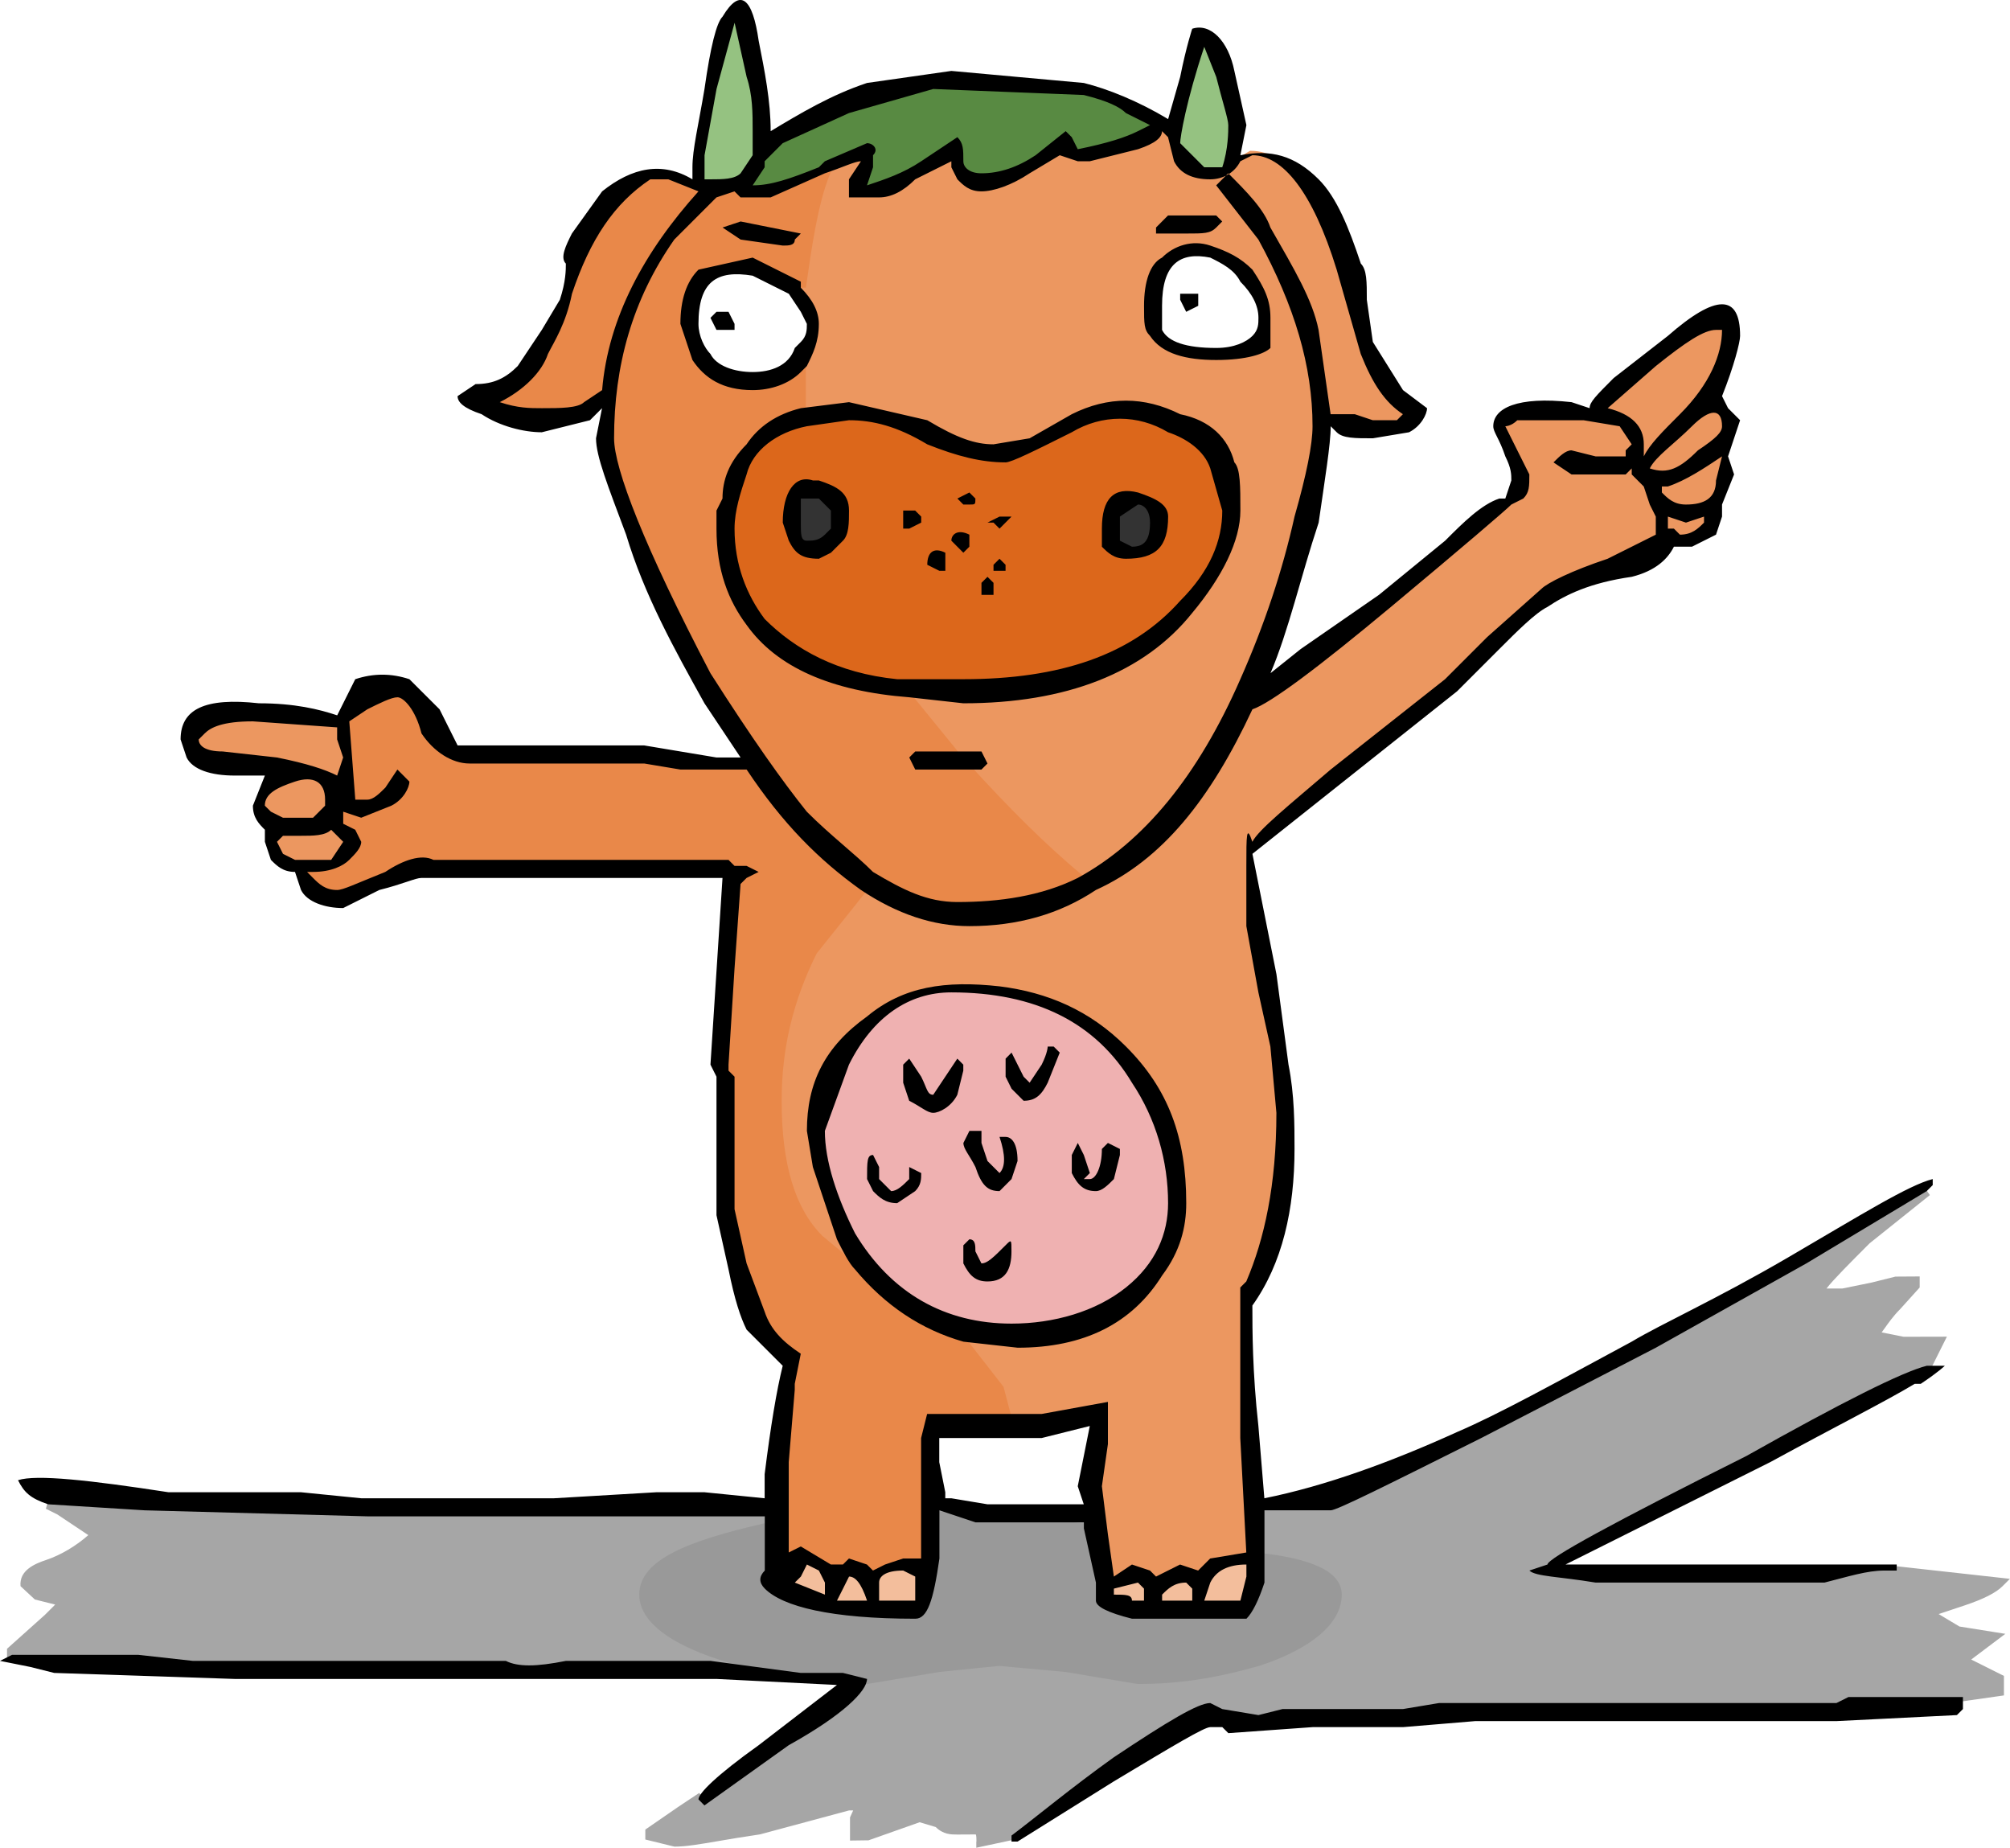
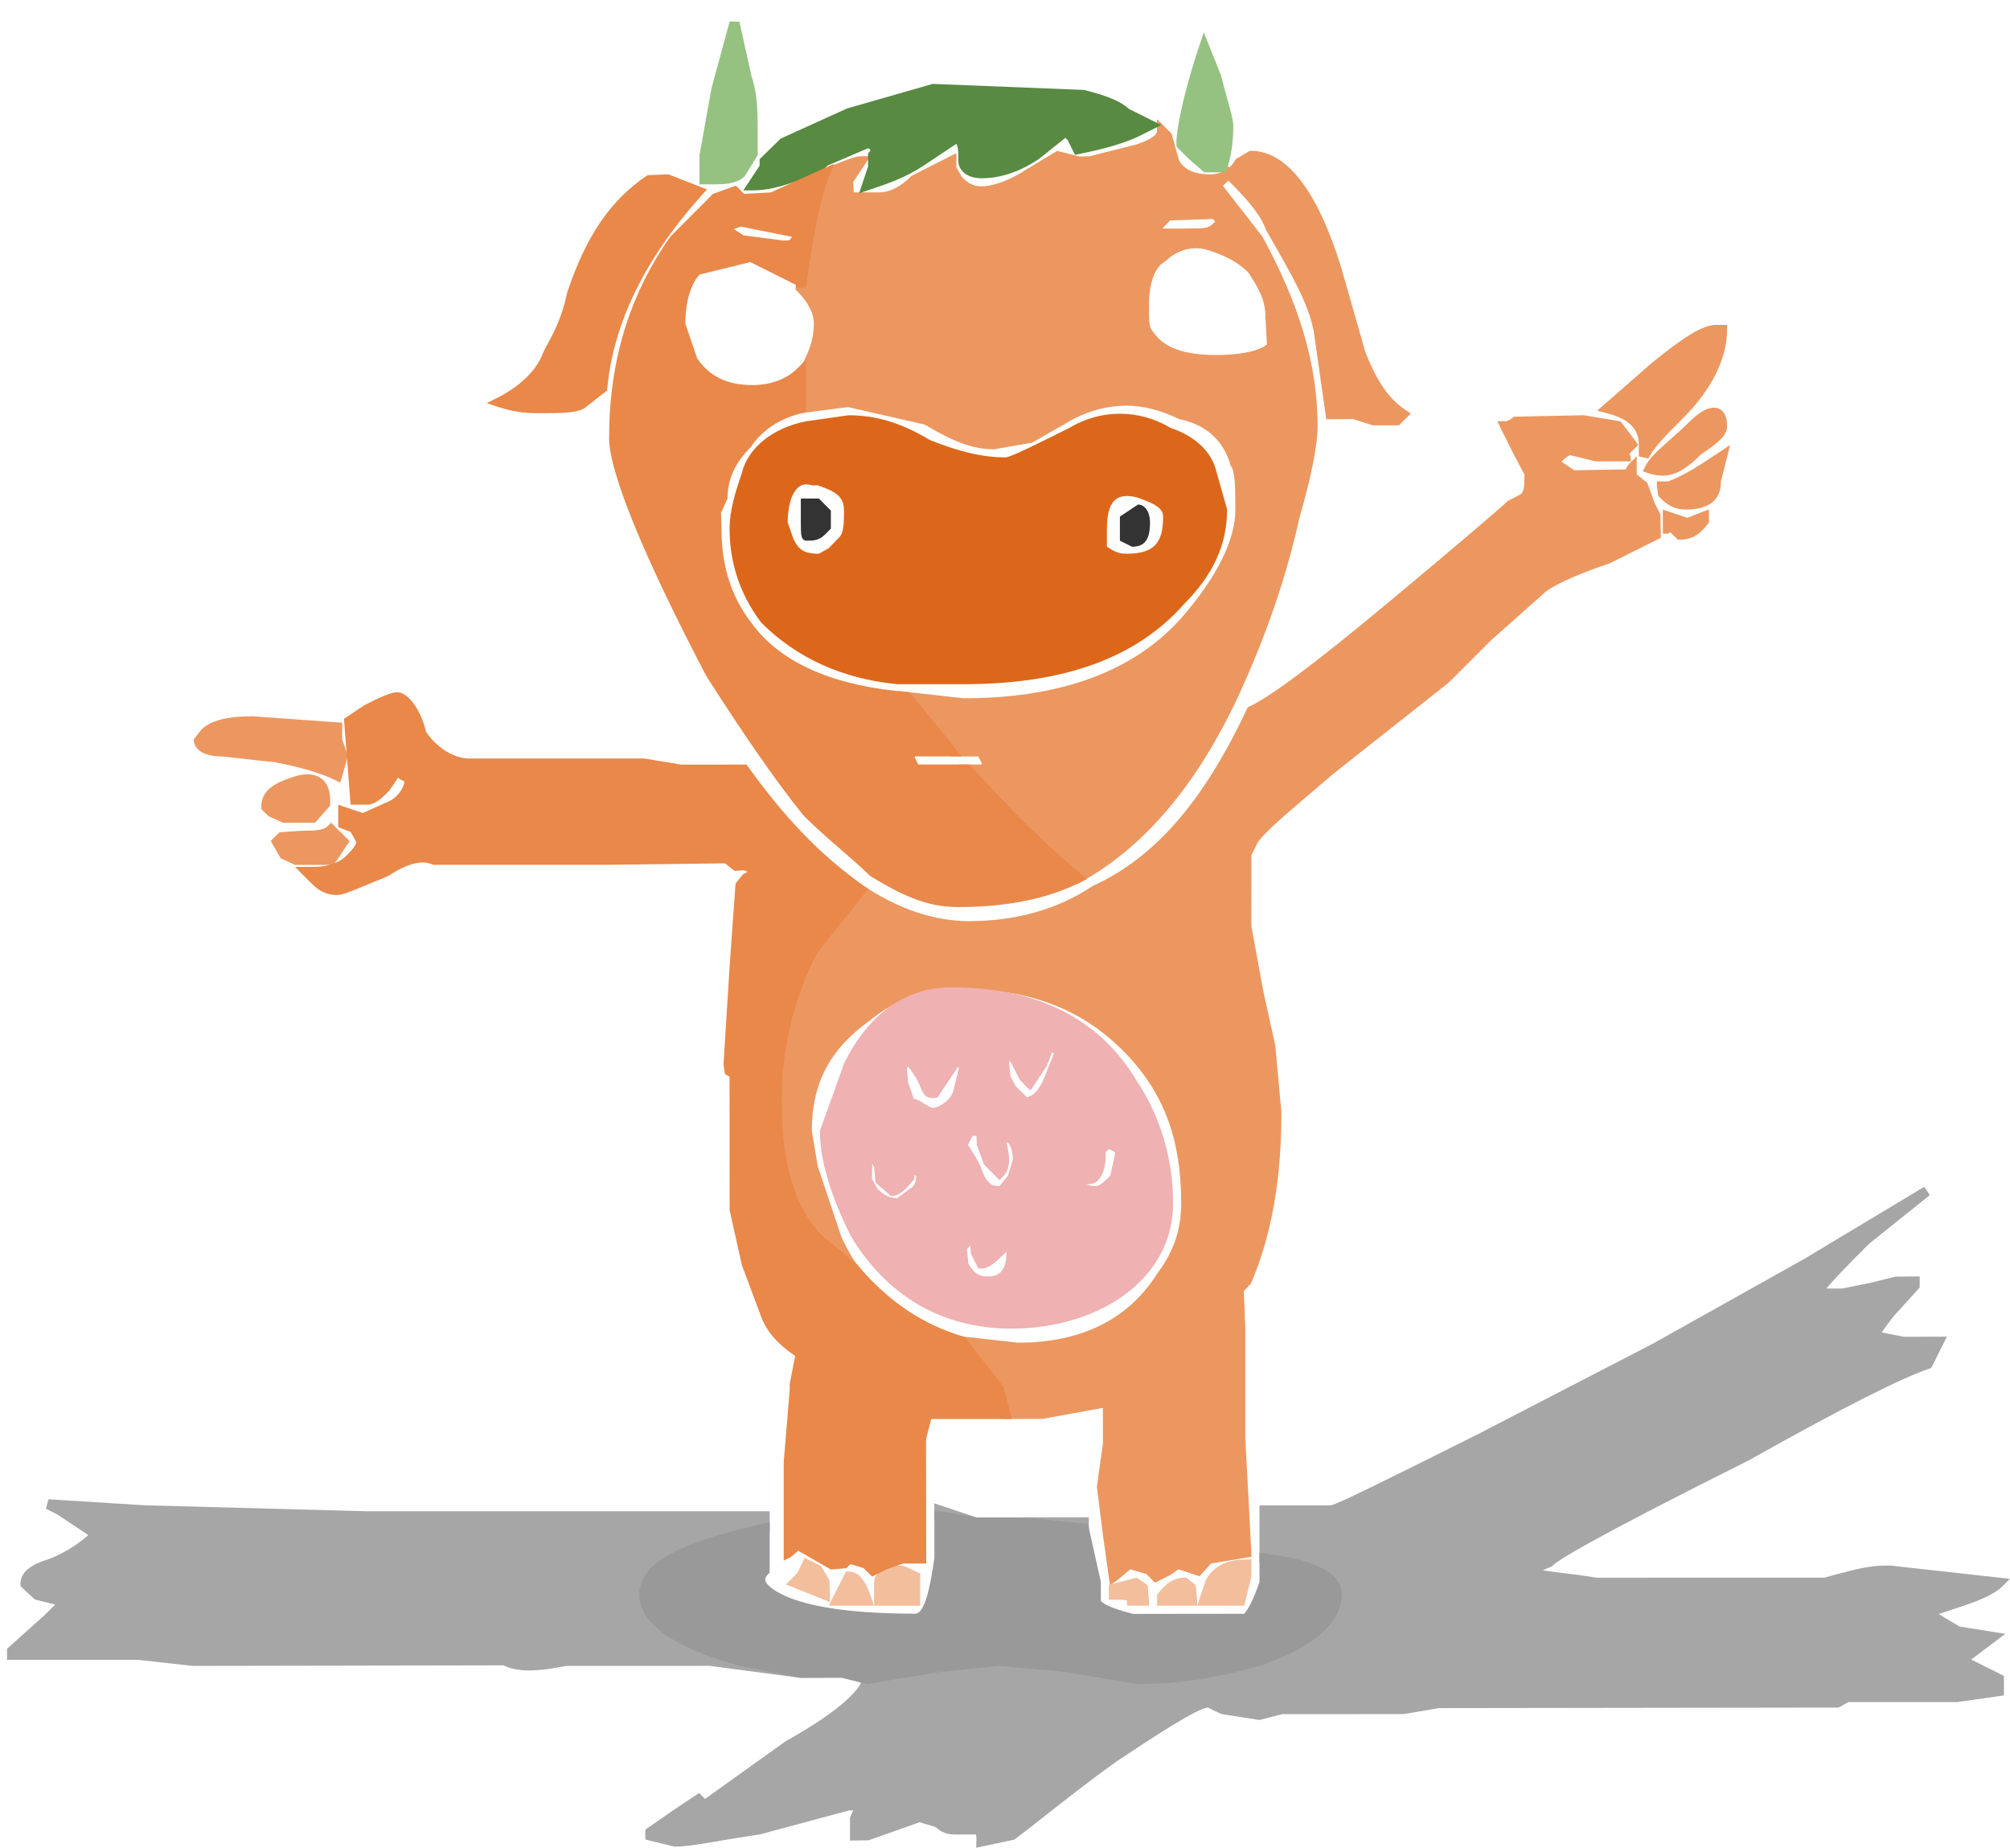
<svg xmlns="http://www.w3.org/2000/svg" version="1.1" id="All" x="0px" y="0px" width="40.058px" height="36.815px" viewBox="0 0 40.058 36.815" enable-background="new 0 0 40.058 36.815" xml:space="preserve">
  <g>
    <path fill-rule="evenodd" clip-rule="evenodd" fill="#EC9760" d="M21.981,30.587l-0.121-0.962l0.121-0.867l-0.001-0.706   l-1.203,0.219l-0.815,0.002l-0.139-0.556l-0.843-1.11l1.31,0.146c1.267,0,2.207-0.469,2.784-1.394   c0.319-0.425,0.466-0.864,0.466-1.387c0-1.299-0.361-2.239-1.171-3.049c-0.665-0.665-1.47-1.048-2.462-1.171   c-0.237-0.026-0.464-0.041-0.681-0.041c-0.778,0-1.376,0.196-1.884,0.618c-0.806,0.577-1.163,1.255-1.163,2.204l0.118,0.704   l0.477,1.425c0.11,0.218,0.229,0.453,0.336,0.561l-0.134,0.147l-0.721-0.6c-0.592-0.591-0.876-1.517-0.876-2.837   c0-1.08,0.231-2.047,0.729-3.045l1.029-1.289l0.076,0.051c0.7,0.466,1.409,0.703,2.104,0.703c0.936,0,1.766-0.236,2.465-0.703   c1.238-0.564,2.215-1.693,3.085-3.559c0.392-0.164,1.309-0.844,2.786-2.074c1.487-1.24,2.284-1.924,2.395-2.034l0.265-0.139   C30.376,9.775,30.38,9.7,30.38,9.453l-0.23-0.435l-0.311-0.625H30c0.002,0,0.083-0.004,0.168-0.09l1.392-0.03l0.736,0.122   l0.307,0.403l0.046,0.068L32.47,9.044l0.029,0.049v0.1H31.8L31.295,9.07c-0.038,0.002-0.106,0.06-0.178,0.128l0.258,0.172   l1.024-0.017l0.05-0.091l0.17-0.17v0.361l0.211,0.169l0.145,0.399l0.115,0.227l0.01,0.467l-1.015,0.507   c-0.783,0.262-1.208,0.495-1.295,0.581l-1.084,0.964l-0.836,0.836l-2.289,1.808l-0.42,0.358c-0.571,0.486-1.022,0.869-1.111,1.048   l-0.108,0.215L24.94,17.03c-0.001,0.07-0.001,1.423-0.001,1.423l0.239,1.302l0.238,1.077l0.122,1.333   c0,1.341-0.198,2.453-0.607,3.409l-0.142,0.151l0.025,0.649h0.004v2.28l0.125,2.364l-0.808,0.135l-0.229,0.255l-0.419-0.139   l-0.164,0.114l-0.304,0.152l-0.171-0.171l-0.321-0.096l-0.273,0.229l-0.133,0.088L21.981,30.587z M21.415,17.57   c-0.72-0.601-1.451-1.332-2.172-2.172l-0.142-0.165h0.458l0.01-0.018l-0.071-0.142H18.96l-0.919-1.119l-0.146-0.187l1.314,0.146   c2.028,0,3.536-0.593,4.472-1.763c0.605-0.727,0.938-1.428,0.938-1.977c0-0.411,0-0.799-0.091-0.89   C24.386,8.771,24.03,8.457,23.5,8.351c-0.369-0.181-0.718-0.268-1.061-0.268c-0.342,0-0.69,0.087-1.035,0.259L20.569,8.82   c0,0-0.757,0.132-0.759,0.132c-0.408,0-0.792-0.139-1.383-0.493l-1.53-0.348L15.86,8.247V7.413l0.149-0.191   c0.1-0.212,0.21-0.434,0.21-0.769c0-0.211-0.111-0.43-0.331-0.649l-0.035-0.036l0.01-0.065c0.118-0.826,0.24-1.68,0.483-2.287   c0.197-0.104,0.316-0.149,0.419-0.188c0.182-0.07,0.302-0.116,0.394-0.116h0.187l-0.343,0.516l0.012,0.205h0.505   c0.212,0,0.43-0.111,0.649-0.331l0.891-0.451v0.282l0.11,0.195c0.093,0.087,0.189,0.185,0.39,0.185c0.188,0,0.525-0.09,0.904-0.343   l0.604-0.363l0.442,0.111l0.209-0.005l0.936-0.237c0.254-0.085,0.404-0.181,0.404-0.263V2.373l0.29,0.29l0.146,0.526   c0.096,0.185,0.302,0.285,0.624,0.285c0.088,0,0.176-0.019,0.253-0.055l0.106-0.106l0.022,0.023   c0.053-0.046,0.096-0.102,0.128-0.167l0.285-0.164c0.005,0,0.01,0,0.015,0c0.726,0,1.335,0.812,1.806,2.34l0.48,1.682   c0.236,0.589,0.469,0.923,0.8,1.144l0.102,0.068l-0.236,0.236h-0.521l-0.391-0.125l-0.536,0.005l-0.252-1.766   c-0.108-0.54-0.423-1.088-0.857-1.846l-0.091-0.158c-0.114-0.336-0.445-0.68-0.753-0.988l-0.107,0.107l0.787,1.01   c0.753,1.379,1.1,2.577,1.1,3.782c0,0.37-0.122,0.985-0.363,1.827c-0.238,1.074-0.604,2.171-1.084,3.253   c-0.845,1.931-1.95,3.279-3.284,4.007l-0.06,0.032L21.415,17.57z M23.833,4.946c-0.22,0-0.439,0.094-0.604,0.258   c-0.219,0.115-0.33,0.433-0.33,0.889c0,0.362,0.004,0.441,0.091,0.529c0.208,0.309,0.612,0.451,1.249,0.451   c0.63,0,0.931-0.132,1.01-0.211L25.22,6.333c0-0.331-0.111-0.555-0.343-0.905c-0.225-0.221-0.461-0.331-0.788-0.44   C24.005,4.96,23.919,4.946,23.833,4.946z M23.64,4.553c0.362,0,0.441-0.003,0.528-0.09l0.05-0.05l-0.049-0.049l-0.847,0.028   l-0.161,0.162H23.64z M5.88,17.233l-0.285-0.131L5.43,16.818l-0.032-0.065l0.172-0.17L6,16.553c0.216,0,0.438,0,0.529-0.091   l0.07-0.071l0.369,0.369l-0.315,0.473H5.88z M5.64,16.393l-0.285-0.13l-0.146-0.139c-0.029-0.396,0.301-0.533,0.64-0.646   c0.1-0.033,0.192-0.05,0.276-0.05c0.285,0,0.454,0.189,0.454,0.505v0.12l-0.299,0.34H5.64z M6.675,15.542   c-0.262-0.131-0.646-0.246-1.175-0.351l-1.073-0.119c-0.525,0-0.566-0.26-0.566-0.34l0.149-0.19c0.182-0.184,0.51-0.27,1.03-0.27   L6.819,14.4v0.333l0.115,0.329l-0.12,0.423l-0.036,0.109L6.675,15.542z M33.438,10.753l-0.149-0.149l-0.05,0.029h-0.1v-0.479   l0.491,0.164l0.298-0.12l0.131-0.044v0.259c-0.155,0.197-0.299,0.34-0.58,0.34H33.438z M33.6,10.153   c-0.283,0-0.425-0.144-0.551-0.27l-0.028-0.19v-0.1h0.219c0.316-0.111,0.677-0.351,1.024-0.583l0.216-0.144l-0.184,0.731   C34.299,9.958,34.063,10.153,33.6,10.153z M33.131,9.478c-0.089,0-0.182-0.017-0.282-0.05l-0.109-0.037l0.051-0.103   c0.086-0.17,0.271-0.333,0.484-0.521c0.117-0.104,0.246-0.216,0.375-0.345c0.198-0.198,0.368-0.299,0.505-0.299   c0.08,0,0.265,0.036,0.265,0.37c0,0.181-0.169,0.326-0.523,0.563C33.649,9.305,33.417,9.478,33.131,9.478z M32.66,9.093v-0.24   c0-0.311-0.211-0.515-0.645-0.623L31.83,8.184l1.104-0.966c0.59-0.473,0.984-0.745,1.265-0.745h0.22v0.1   c0,0.569-0.309,1.191-0.869,1.75c-0.358,0.36-0.589,0.591-0.7,0.814L32.66,9.093z" />
    <path fill-rule="evenodd" clip-rule="evenodd" fill="#EC9760" d="M5.52,16.773l0.12,0.24l0.24,0.12H6.6l0.24-0.36l-0.12-0.12   l-0.12-0.12c-0.12,0.12-0.36,0.12-0.6,0.12H5.64L5.52,16.773 M5.399,16.173l0.24,0.12h0.6l0.24-0.24v-0.12   c0-0.36-0.24-0.48-0.6-0.36c-0.36,0.12-0.601,0.24-0.601,0.48L5.399,16.173z M4.08,14.613l-0.12,0.12c0,0.12,0.12,0.24,0.479,0.24   l1.08,0.12c0.601,0.12,0.96,0.24,1.2,0.36l0.12-0.36l-0.12-0.36v-0.24l-1.68-0.12C4.439,14.373,4.199,14.493,4.08,14.613z    M20.04,28.173h0.72l1.32-0.24v0.84l-0.12,0.84l0.12,0.96l0.119,0.84l0.36-0.24l0.36,0.12l0.12,0.12l0.239-0.12l0.24-0.12   l0.36,0.12l0.24-0.24l0.72-0.12l-0.12-2.28v-2.28v0.12v-0.84l0.12-0.12c0.359-0.84,0.6-1.92,0.6-3.36l-0.12-1.32l-0.239-1.08   l-0.24-1.32v-1.2c0-0.6,0-0.84,0.12-0.48c0.12-0.24,0.72-0.72,1.56-1.44l2.28-1.8l0.84-0.84l1.08-0.96c0.12-0.12,0.6-0.36,1.32-0.6   l0.96-0.48v-0.36l-0.12-0.24l-0.12-0.36l-0.24-0.24v-0.12l-0.12,0.12h-1.08l-0.359-0.24c0.12-0.12,0.239-0.24,0.359-0.24l0.48,0.12   h0.6v-0.12l0.12-0.12l-0.24-0.36l-0.72-0.12h-1.32C30.12,8.493,30,8.493,30,8.493l0.239,0.48l0.24,0.48c0,0.24,0,0.36-0.12,0.48   l-0.239,0.12c-0.12,0.12-0.961,0.84-2.4,2.04c-1.44,1.2-2.4,1.92-2.76,2.04c-0.84,1.8-1.801,3-3.12,3.6   c-0.72,0.48-1.561,0.72-2.521,0.72c-0.72,0-1.439-0.24-2.16-0.72l-0.96,1.2c-0.479,0.96-0.72,1.92-0.72,3   c0,1.2,0.24,2.16,0.84,2.76l0.721,0.6c-0.12-0.12-0.24-0.36-0.36-0.6l-0.48-1.44l-0.119-0.72c0-0.96,0.359-1.68,1.199-2.28   c0.721-0.6,1.561-0.72,2.641-0.6c0.96,0.12,1.8,0.48,2.52,1.2c0.84,0.84,1.2,1.8,1.2,3.12c0,0.48-0.12,0.96-0.48,1.44   c-0.6,0.96-1.56,1.44-2.88,1.44l-1.08-0.12l0.721,0.96L20.04,28.173z M24.239,4.533c-0.119,0.12-0.239,0.12-0.6,0.12h-0.6v-0.12   l0.239-0.24h0.96l0.12,0.12L24.239,4.533z M21.479,17.493c1.32-0.72,2.4-2.04,3.24-3.96c0.479-1.08,0.84-2.16,1.08-3.24   c0.24-0.84,0.359-1.44,0.359-1.8c0-1.2-0.359-2.4-1.079-3.72l-0.841-1.08l0.24-0.24c0.36,0.36,0.72,0.72,0.84,1.08   c0.48,0.84,0.84,1.44,0.96,2.04l0.24,1.68H27l0.359,0.12h0.48l0.12-0.12c-0.36-0.24-0.601-0.6-0.84-1.2l-0.48-1.68   c-0.48-1.56-1.08-2.28-1.68-2.28l-0.24,0.12c-0.12,0.24-0.36,0.36-0.6,0.36c-0.36,0-0.601-0.12-0.721-0.36l-0.12-0.48l-0.12-0.12   c0,0.12-0.119,0.24-0.479,0.36l-0.96,0.24h-0.24l-0.359-0.12l-0.601,0.36c-0.36,0.24-0.72,0.36-0.96,0.36s-0.36-0.12-0.479-0.24   l-0.12-0.24v-0.12l-0.721,0.36c-0.239,0.24-0.479,0.36-0.72,0.36h-0.6v-0.36l0.239-0.36c-0.119,0-0.359,0.12-0.72,0.24   c-0.24,0.6-0.359,1.44-0.479,2.28c0.239,0.24,0.359,0.48,0.359,0.72c0,0.36-0.12,0.6-0.239,0.84l-0.12,0.12v0.72l0.96-0.12   l1.56,0.36c0.601,0.36,0.96,0.48,1.32,0.48l0.72-0.12l0.84-0.48c0.721-0.36,1.44-0.36,2.16,0c0.601,0.12,0.96,0.48,1.08,0.96   c0.12,0.12,0.12,0.48,0.12,0.96c0,0.6-0.36,1.32-0.96,2.04c-0.96,1.2-2.521,1.8-4.561,1.8l-1.079-0.12l0.84,1.08h0.6l0.12,0.24   l-0.12,0.12h-0.24C20.04,16.173,20.76,16.893,21.479,17.493z M25.319,6.333c0,0.36,0,0.48,0,0.6c-0.12,0.12-0.479,0.24-1.08,0.24   c-0.6,0-1.08-0.12-1.319-0.48c-0.12-0.12-0.12-0.24-0.12-0.6c0-0.48,0.12-0.84,0.359-0.96c0.24-0.24,0.601-0.36,0.961-0.24   c0.359,0.12,0.6,0.24,0.84,0.48C25.199,5.733,25.319,5.973,25.319,6.333z M34.199,9.573l0.12-0.48c-0.359,0.24-0.72,0.48-1.08,0.6   H33.12v0.12c0.119,0.12,0.239,0.24,0.479,0.24C33.96,10.053,34.199,9.933,34.199,9.573z M33.6,10.413l-0.36-0.12v0.24h0.12   l0.12,0.12c0.24,0,0.36-0.12,0.48-0.24v-0.12L33.6,10.413z M34.319,8.493c0-0.36-0.239-0.36-0.6,0s-0.72,0.6-0.84,0.84   c0.359,0.12,0.6,0,0.96-0.36C34.199,8.733,34.319,8.613,34.319,8.493z M34.319,6.573h-0.12c-0.239,0-0.6,0.24-1.199,0.72   l-0.96,0.84c0.479,0.12,0.72,0.36,0.72,0.72v0.24c0.12-0.24,0.36-0.48,0.72-0.84C34.08,7.653,34.319,7.053,34.319,6.573z" />
    <path fill-rule="evenodd" clip-rule="evenodd" fill="#EFB1B1" d="M20.159,26.473c-1.371,0-2.479-0.639-3.205-1.849   c-0.409-0.817-0.614-1.519-0.614-2.091l0.486-1.354c0.493-0.989,1.229-1.506,2.134-1.506c1.71,0,2.949,0.622,3.686,1.849   c0.479,0.718,0.733,1.566,0.733,2.451c0,0.691-0.303,1.299-0.877,1.758C21.913,26.203,21.06,26.473,20.159,26.473z M19.27,24.884   l0.029,0.29c0.105,0.186,0.2,0.26,0.381,0.26c0.188,0,0.378-0.059,0.38-0.496c-0.241,0.237-0.358,0.336-0.5,0.336h-0.062   l-0.148-0.295c-0.007-0.064-0.01-0.124-0.015-0.159L19.27,24.884z M17.379,23.493l0.11,0.195c0.094,0.087,0.191,0.185,0.391,0.185   l0.304-0.223c0.062-0.063,0.073-0.13,0.075-0.215l-0.039-0.02v0.078c-0.161,0.203-0.298,0.34-0.46,0.34l-0.311-0.269l-0.029-0.311   l-0.037-0.065C17.379,23.26,17.379,23.375,17.379,23.493z M21.654,23.593c0.052,0.027,0.111,0.04,0.186,0.04   c0.08,0,0.195-0.116,0.288-0.21l0.095-0.434l-0.001-0.033L22.1,22.895l-0.069,0.069c0.029,0.335-0.113,0.629-0.311,0.629H21.654z    M19.289,22.818c0.01,0.001,0.052,0.068,0.104,0.154c0.041,0.065,0.088,0.142,0.136,0.236c0.122,0.365,0.219,0.425,0.391,0.425   l0.169-0.21l0.096-0.321c-0.005-0.213-0.065-0.33-0.129-0.346c0.09,0.329,0.068,0.555-0.065,0.688l-0.07,0.07l-0.311-0.31   l-0.145-0.399l-0.003-0.171h-0.081L19.289,22.818z M18.229,21.9c0.045,0,0.113,0.042,0.172,0.079   c0.086,0.053,0.153,0.095,0.199,0.095c0.086,0,0.289-0.102,0.391-0.305l0.112-0.459l-0.002-0.066l-0.418,0.625   c-0.034,0.006-0.065,0.009-0.093,0.009c-0.156,0-0.198-0.101-0.242-0.207c-0.02-0.048-0.044-0.106-0.078-0.173l-0.165-0.248   l-0.034,0.034l0.029,0.29l0.115,0.328C18.219,21.9,18.224,21.9,18.229,21.9z M20.111,21.164l0.028,0.29l0.109,0.196l0.221,0.213   c0.11-0.029,0.205-0.103,0.32-0.334l0.213-0.531l-0.039-0.039c-0.017,0.068-0.049,0.167-0.114,0.299l-0.314,0.472l-0.206-0.206   l-0.197-0.381L20.111,21.164z" />
    <path fill-rule="evenodd" clip-rule="evenodd" fill="#EFB1B1" d="M22.319,23.013l-0.12,0.48c-0.119,0.12-0.239,0.24-0.359,0.24   c-0.24,0-0.36-0.12-0.48-0.36v-0.36l0.12-0.24l0.12,0.24l0.12,0.36l-0.12,0.12h0.12c0.12,0,0.24-0.24,0.24-0.6l0.12-0.12   l0.239,0.12V23.013 M19.319,24.693c0.12,0,0.12,0.12,0.12,0.24l0.12,0.24c0.12,0,0.24-0.12,0.48-0.36   c0.119-0.12,0.119-0.12,0.119,0.12c0,0.36-0.119,0.6-0.479,0.6c-0.24,0-0.36-0.12-0.48-0.36v-0.36L19.319,24.693z M18.359,23.373   c0,0.12,0,0.24-0.12,0.36l-0.359,0.24c-0.24,0-0.36-0.12-0.48-0.24l-0.12-0.24c0-0.36,0-0.48,0.12-0.48l0.12,0.24v0.24l0.24,0.24   c0.12,0,0.24-0.12,0.36-0.24v-0.24L18.359,23.373z M19.56,22.533v0.24l0.12,0.36l0.24,0.24c0.12-0.12,0.12-0.36,0-0.72h0.12   c0.119,0,0.239,0.12,0.239,0.48l-0.12,0.36l-0.239,0.24c-0.24,0-0.36-0.12-0.48-0.48c-0.12-0.24-0.24-0.36-0.24-0.48l0.12-0.24   H19.56z M16.439,22.533c0,0.6,0.24,1.32,0.601,2.04c0.72,1.2,1.8,1.8,3.119,1.8c0.841,0,1.681-0.24,2.28-0.72   c0.601-0.48,0.84-1.08,0.84-1.68c0-0.84-0.239-1.68-0.72-2.4c-0.72-1.2-1.92-1.8-3.6-1.8c-0.84,0-1.561,0.48-2.04,1.44   L16.439,22.533z M18,21.213l0.12-0.12l0.239,0.36c0.12,0.24,0.12,0.36,0.24,0.36l0.24-0.36l0.24-0.36l0.119,0.12v0.12l-0.119,0.48   c-0.12,0.24-0.36,0.36-0.48,0.36s-0.24-0.12-0.479-0.24L18,21.573V21.213z M21,20.853l0.12,0.12l-0.24,0.6   c-0.12,0.24-0.24,0.36-0.48,0.36l-0.24-0.24l-0.119-0.24v-0.36l0.119-0.12l0.12,0.24l0.12,0.24l0.12,0.12l0.24-0.36   c0.12-0.24,0.12-0.36,0.12-0.36H21z" />
-     <path fill-rule="evenodd" clip-rule="evenodd" fill="#333333" d="M22.536,10.993l-0.316-0.158v-0.542l0.404-0.323   c0.011,0,0.021-0.001,0.032-0.001c0.209,0,0.363,0.157,0.363,0.444c0,0.249-0.047,0.58-0.46,0.58H22.536z M16.08,10.873   c-0.22,0-0.22-0.213-0.22-0.46v-0.58h0.459l0.311,0.27l0.029,0.431l-0.149,0.191C16.36,10.873,16.205,10.873,16.08,10.873z" />
    <path fill-rule="evenodd" clip-rule="evenodd" fill="#333333" d="M16.319,9.933H15.96v0.48c0,0.24,0,0.36,0.12,0.36   c0.119,0,0.239,0,0.359-0.12l0.12-0.12v-0.36L16.319,9.933 M22.319,10.773L22.319,10.773l0.24,0.12c0.24,0,0.36-0.12,0.36-0.48   c0-0.24-0.12-0.36-0.24-0.36l-0.36,0.24V10.773z" />
    <path fill-rule="evenodd" clip-rule="evenodd" fill="#DC671B" d="M17.88,13.633c-1.095-0.109-2.004-0.522-2.711-1.229   c-0.421-0.56-0.629-1.186-0.629-1.871c0-0.376,0.124-0.75,0.245-1.112c0.124-0.498,0.613-0.894,1.275-1.026   c0,0,0.849-0.121,0.851-0.121c0.557,0,1.052,0.153,1.62,0.493c0.604,0.24,1.059,0.346,1.509,0.346   c0.102-0.002,0.671-0.287,1.274-0.589c0.304-0.183,0.653-0.281,1.005-0.281c0.353,0,0.702,0.098,1.012,0.284   c0.439,0.144,0.769,0.429,0.884,0.774l0.24,0.845c0.004,0.702-0.28,1.313-0.865,1.898c-0.948,1.068-2.387,1.589-4.391,1.589H17.88z    M22.46,9.883c-0.172,0-0.4,0.067-0.4,0.65v0.36c0.09,0.048,0.182,0.14,0.38,0.14c0.546,0,0.74-0.194,0.74-0.74   c0-0.154-0.14-0.254-0.531-0.385C22.584,9.892,22.518,9.883,22.46,9.883z M16.066,9.65c-0.22,0-0.367,0.306-0.367,0.763   l0.115,0.328c0.099,0.194,0.183,0.292,0.505,0.292l0.195-0.109l0.215-0.222c0.091-0.09,0.091-0.313,0.091-0.529   c0-0.28-0.165-0.382-0.532-0.505l-0.089,0.005C16.132,9.656,16.098,9.65,16.066,9.65z" />
    <path fill-rule="evenodd" clip-rule="evenodd" fill="#DC671B" d="M19.8,11.613v0.24h-0.24v-0.24l0.12-0.12L19.8,11.613    M20.04,11.253v0.12H19.8v-0.12l0.12-0.12L20.04,11.253z M18.84,11.253v0.12h-0.12l-0.24-0.12c0-0.24,0.12-0.36,0.36-0.24V11.253z    M19.199,11.013l-0.239-0.24c0-0.12,0.12-0.24,0.359-0.12v0.24L19.199,11.013z M19.319,9.813l0.12,0.12c0,0.12,0,0.12-0.12,0.12   h-0.12l-0.119-0.12L19.319,9.813z M19.8,10.413h-0.12l0.24-0.12h0.239l-0.239,0.24L19.8,10.413z M16.319,9.573   c0.36,0.12,0.601,0.24,0.601,0.6c0,0.24,0,0.48-0.12,0.6l-0.24,0.24l-0.24,0.12c-0.359,0-0.479-0.12-0.6-0.36l-0.12-0.36   c0-0.6,0.24-0.96,0.6-0.84H16.319z M18,10.533v-0.36h0.239l0.12,0.12v0.12l-0.239,0.12H18z M21.96,10.893v-0.36   c0-0.6,0.239-0.84,0.72-0.72c0.36,0.12,0.6,0.24,0.6,0.48c0,0.6-0.239,0.84-0.84,0.84C22.199,11.133,22.08,11.013,21.96,10.893z    M23.279,8.613c-0.6-0.36-1.319-0.36-1.92,0c-0.72,0.36-1.2,0.6-1.319,0.6c-0.48,0-0.96-0.12-1.561-0.36   c-0.6-0.36-1.08-0.48-1.56-0.48l-0.84,0.12c-0.601,0.12-1.08,0.48-1.2,0.96c-0.12,0.36-0.24,0.72-0.24,1.08   c0,0.72,0.24,1.32,0.6,1.8c0.601,0.6,1.44,1.08,2.641,1.2h1.319c1.921,0,3.36-0.48,4.32-1.56c0.601-0.6,0.84-1.2,0.84-1.8   l-0.239-0.84C24,8.973,23.64,8.733,23.279,8.613z" />
    <path fill-rule="evenodd" clip-rule="evenodd" fill="#F3BE9C" d="M23.861,31.993l0.164-0.492c0.142-0.289,0.414-0.428,0.814-0.428   h0.1v0.34l-0.142,0.58H23.861z M23.06,31.993v-0.22c0.156-0.197,0.299-0.34,0.58-0.34l0.19,0.149l0.029,0.311v0.1H23.06z    M22.46,31.993v-0.1c-0.022-0.02-0.149-0.02-0.261-0.02h-0.1v-0.298l0.556-0.139l0.215,0.146l0.029,0.311v0.1H22.46z M17.42,31.993   v-0.46c0-0.08,0.041-0.34,0.58-0.34l0.339,0.159v0.642H17.42z M16.518,31.993l0.341-0.68h0.062c0.24,0,0.369,0.293,0.454,0.548   l0.044,0.132H16.518z M15.662,31.57l0.228-0.228l0.146-0.303l0.329,0.165l0.165,0.285l0.01,0.285v0.147L15.662,31.57z" />
-     <path fill-rule="evenodd" clip-rule="evenodd" fill="#F3BE9C" d="M16.68,31.893h0.6c-0.12-0.36-0.239-0.48-0.359-0.48l-0.12,0.24   L16.68,31.893 M18,31.293c-0.36,0-0.48,0.12-0.48,0.24v0.36h0.72v-0.48L18,31.293z M24.72,31.893l0.12-0.48v-0.24   c-0.36,0-0.601,0.12-0.72,0.36L24,31.893H24.72z M23.76,31.653l-0.12-0.12c-0.24,0-0.36,0.12-0.48,0.24v0.12h0.601V31.653z    M22.199,31.773c0.24,0,0.36,0,0.36,0.12h0.24v-0.24l-0.12-0.12l-0.48,0.12V31.773z M15.84,31.533l0.6,0.24v-0.24l-0.12-0.24   l-0.239-0.12l-0.12,0.24L15.84,31.533z" />
    <path fill-rule="evenodd" clip-rule="evenodd" fill="#A6A6A6" d="M19.46,36.693c0-0.043,0-0.124-0.014-0.142l-0.366,0.002   c-0.126,0-0.281,0-0.431-0.149l-0.321-0.096l-1.018,0.36l-0.37,0.005v-0.46l0.063-0.14H16.92l-1.774,0.477   c-0.332,0.048-0.6,0.094-0.828,0.133c-0.376,0.064-0.646,0.111-0.878,0.111l-0.579-0.142v-0.198l0.647-0.446l0.425-0.283   l0.118,0.118l1.61-1.151c1.203-0.668,1.519-1.102,1.519-1.238v-0.084l1.523-0.254l1.207-0.121l1.338,0.12l1.448,0.241   c0.771-0.001,1.481-0.108,2.356-0.357c0.957-0.32,1.487-0.755,1.487-1.224c0-0.295-0.468-0.51-1.354-0.621L25.1,31.142v-1.148h1.42   c0.131-0.017,1.194-0.549,2.955-1.429l3.479-1.8l2.997-1.678l2.396-1.439l0.114,0.164l-1.2,0.96c-0.38,0.38-0.723,0.723-0.86,0.901   h0.318l0.58-0.118l0.476-0.119l0.483-0.003v0.22l-0.389,0.431c-0.136,0.136-0.231,0.272-0.312,0.385   c-0.02,0.028-0.038,0.054-0.057,0.079l0.438,0.087l0.862-0.002l-0.312,0.625c-0.535,0.169-1.737,0.772-3.641,1.842   c-3.263,1.631-3.855,2.022-3.918,2.11l-0.181,0.077c0.107,0.02,0.246,0.036,0.389,0.054c0.191,0.023,0.419,0.051,0.678,0.094   l4.543-0.001l0.262-0.071c0.344-0.09,0.641-0.169,0.938-0.169h0.12l2.378,0.264l-0.147,0.147c-0.132,0.132-0.38,0.257-0.759,0.384   l-0.514,0.171l0.414,0.248l0.915,0.146l-0.68,0.512l0.652,0.326v0.389l-0.926,0.132l-2.174,0.001l-0.195,0.109l-7.965,0.011   l-0.703,0.119l-2.417,0.001l-0.455,0.117l-0.762-0.119l-0.268-0.129c-0.205,0.011-1.049,0.56-1.82,1.074   c-0.541,0.387-1.034,0.775-1.444,1.098c-0.224,0.176-0.422,0.333-0.592,0.459l-0.759,0.162V36.693z M14.146,33.192l-2.866,0.001   c-0.29,0.06-0.536,0.09-0.734,0.09c-0.208,0-0.375-0.033-0.51-0.101L3.84,33.193l-1.091-0.121l-2.609,0v-0.22l0.756-0.677   L1.1,31.971L0.695,31.87l-0.286-0.266c-0.029-0.315,0.283-0.447,0.52-0.525C1.211,30.984,1.52,30.8,1.76,30.587l-0.616-0.411   l-0.229-0.114l0.051-0.189l1.92,0.12l4.437,0.119h8.017v0.42l-0.077,0.018c-1.649,0.38-2.322,0.734-2.322,1.222   c0,0.458,0.673,0.904,1.847,1.224l1.193,0.238l-0.033,0.197L14.146,33.192z M20.39,30.433l0.01-0.2h1.3v0.331L20.39,30.433z    M18.62,30.297v-0.343l0.851,0.284l-0.048,0.193L18.62,30.297z" />
    <path fill-rule="evenodd" clip-rule="evenodd" fill="#A6A6A6" d="M39,33.813L39,33.813 M20.159,36.573 M30.84,31.173    M20.399,30.333h1.2v0.12L20.399,30.333z M18.72,30.093v0.12l0.72,0.12l-0.359-0.12L18.72,30.093z M0.239,32.973v-0.12l0.721-0.6   l0.239-0.24v-0.12l-0.479-0.12l-0.24-0.24c0-0.12,0.12-0.24,0.48-0.36c0.359-0.12,0.72-0.36,0.96-0.6l-0.721-0.48l-0.239-0.12   l1.92,0.12l4.439,0.12h7.92v0.24c-1.56,0.36-2.399,0.72-2.399,1.32c0,0.48,0.6,0.96,1.92,1.32l1.2,0.24l-1.801-0.24h-2.88   c-0.6,0.12-0.96,0.12-1.199,0H3.84l-1.08-0.12H0.239z M38.399,23.733l-1.2,0.96c-0.6,0.6-0.96,0.96-0.96,1.08h0.48l0.6-0.12   l0.48-0.12h0.359v0.12l-0.359,0.36c-0.24,0.24-0.36,0.48-0.48,0.6l0.601,0.12h0.72l-0.24,0.48c-0.479,0.12-1.68,0.72-3.6,1.8   c-2.641,1.32-3.96,2.04-3.96,2.16l-0.36,0.12c0.12,0.12,0.601,0.12,1.32,0.24h4.56c0.48-0.12,0.84-0.24,1.2-0.24h0.12l2.16,0.24   c-0.12,0.12-0.36,0.24-0.72,0.36l-0.721,0.24L39,32.493l0.72,0.12l-0.48,0.36l-0.119,0.12l0.72,0.36v0.24L39,33.813h-2.16   l-0.24,0.12h-7.92l-0.72,0.12h-2.4l-0.479,0.12l-0.721-0.12l-0.239-0.12c-0.24,0-0.841,0.36-1.921,1.08   c-0.84,0.6-1.56,1.2-2.04,1.56l-0.6,0.12c0-0.12,0-0.24-0.12-0.24H19.08c-0.12,0-0.24,0-0.36-0.12l-0.36-0.12l-1.08,0.36H17.04   v-0.36l0.119-0.24H16.92l-1.8,0.48c-0.841,0.12-1.32,0.24-1.681,0.24l-0.479-0.12v-0.12l0.6-0.36l0.36-0.24l0.12,0.12l1.68-1.2   c1.08-0.6,1.56-1.08,1.56-1.32l1.44-0.24l1.2-0.12l1.319,0.12l1.44,0.24c0.84,0,1.56-0.12,2.4-0.36c1.079-0.36,1.56-0.84,1.56-1.32   c0-0.36-0.48-0.6-1.44-0.72v-0.96h1.32c0.12,0,1.08-0.48,3-1.44l3.48-1.8l3-1.68L38.399,23.733z" />
    <path fill-rule="evenodd" clip-rule="evenodd" fill="#588A42" d="M17.121,3.852L17.3,3.317V3.052l0.029-0.029   c0.011-0.011,0.022-0.027,0.02-0.035c-0.005-0.012-0.026-0.028-0.053-0.033l-0.8,0.343l-0.14,0.128   C15.735,3.675,15.373,3.793,15,3.793h-0.187l0.326-0.491V3.171l0.419-0.409l1.32-0.6l1.709-0.49l0.016,0l3,0.12   c0.462,0.114,0.741,0.233,0.895,0.377l0.646,0.323l-0.419,0.209c-0.283,0.141-0.672,0.258-1.226,0.369l-0.075,0.015l-0.146-0.294   l-0.045-0.045l-0.53,0.424c-0.383,0.255-0.765,0.382-1.143,0.382c-0.302,0-0.46-0.171-0.46-0.34c0-0.187-0.003-0.276-0.041-0.346   l-0.644,0.429c-0.371,0.248-0.743,0.372-1.104,0.492L17.121,3.852z M15.339,3.254v0.109l-0.145,0.218   c0.281-0.035,0.595-0.144,1.068-0.333L16.4,3.121l0.879-0.368c0.111,0,0.216,0.065,0.254,0.158c0.03,0.073,0.018,0.151-0.034,0.219   l-0.005,0.234l-0.057,0.17c0.295-0.102,0.579-0.213,0.866-0.405l0.789-0.526l0.059,0.059c0.147,0.149,0.147,0.3,0.147,0.55   c0,0.07,0.09,0.14,0.261,0.14c0.338,0,0.683-0.115,1.024-0.343l0.662-0.53l0.203,0.208l0.085,0.172   c0.49-0.102,0.851-0.211,1.101-0.336l0.062-0.031l-0.327-0.169c-0.122-0.122-0.382-0.23-0.794-0.333l-2.964-0.117l-1.664,0.476   l-1.29,0.587L15.339,3.254z" />
    <path fill-rule="evenodd" clip-rule="evenodd" fill="#588A42" d="M19.199,3.213c0,0.12,0.12,0.24,0.36,0.24   c0.36,0,0.72-0.12,1.08-0.36l0.6-0.48l0.12,0.12l0.12,0.24c0.601-0.12,0.96-0.24,1.2-0.36l0.24-0.12l-0.48-0.24   c-0.12-0.12-0.359-0.24-0.84-0.36l-3-0.12l-1.68,0.48l-1.32,0.6l-0.36,0.36v0.12L15,3.693c0.359,0,0.72-0.12,1.319-0.36l0.12-0.12   l0.84-0.36c0.12,0,0.24,0.12,0.12,0.24v0.24l-0.12,0.36c0.36-0.12,0.721-0.24,1.08-0.48l0.721-0.48   C19.199,2.853,19.199,2.973,19.199,3.213" />
    <path fill-rule="evenodd" clip-rule="evenodd" fill="#95C281" d="M13.94,3.673v-0.58l0.24-1.338l0.362-1.328l0.194,0.005l0.24,1.08   C15.1,1.877,15.1,2.251,15.1,2.613v0.48l-0.257,0.416c-0.162,0.165-0.427,0.165-0.684,0.165H13.94z M24,3.433l-0.311-0.269   l-0.24-0.24c-0.029-0.198,0.09-0.925,0.456-2.022l0.086-0.259l0.341,0.854c0.05,0.195,0.096,0.36,0.135,0.501   c0.067,0.246,0.112,0.408,0.112,0.496c0,0.123,0,0.496-0.125,0.872l-0.022,0.068H24z" />
    <path fill-rule="evenodd" clip-rule="evenodd" fill="#95C281" d="M14.159,3.573c0.24,0,0.48,0,0.601-0.12L15,3.093v-0.48   c0-0.36,0-0.72-0.12-1.08l-0.24-1.08l-0.36,1.32l-0.239,1.32v0.48H14.159 M24.239,1.533L24,0.933c-0.36,1.08-0.48,1.8-0.48,1.92   l0.24,0.24L24,3.333h0.359c0.12-0.36,0.12-0.72,0.12-0.84S24.359,2.013,24.239,1.533z" />
    <path fill-rule="evenodd" clip-rule="evenodd" fill="#E98849" d="M17.209,31.244l-0.261-0.078l-0.078,0.078l-0.311,0.029   l-0.651-0.375l-0.144,0.124l-0.145,0.072v-1.961l0.12-1.448v-0.112l0.108-0.555c-0.386-0.267-0.592-0.518-0.704-0.854l-0.358-0.957   l-0.244-1.094l-0.002-2.662l-0.091-0.049l-0.029-0.191l0.12-1.926l0.12-1.681l0.149-0.184l0.091-0.047l-0.065-0.033l-0.195,0.011   l-0.19-0.149l-2.329,0.029H8.64c-0.094-0.035-0.151-0.047-0.217-0.047c-0.182,0-0.426,0.096-0.688,0.271l-0.452,0.187   c-0.314,0.13-0.458,0.19-0.563,0.19c-0.282,0-0.425-0.143-0.551-0.269L5.88,17.273h0.359c0.407,0,0.601-0.161,0.65-0.21   c0.098-0.098,0.21-0.21,0.21-0.29L6.99,16.578l-0.195-0.075L6.74,16.475v-0.44l0.49,0.164l0.532-0.238   c0.195-0.098,0.297-0.302,0.297-0.387l-0.091-0.05L7.936,15.49l-0.173,0.259c-0.146,0.148-0.282,0.284-0.443,0.284H6.987   l-0.132-1.711l0.408-0.272c0.28-0.141,0.513-0.257,0.656-0.257c0.183,0,0.447,0.279,0.576,0.796   c0.215,0.312,0.551,0.524,0.863,0.524h3.48l0.736,0.122l1.304-0.001c0.755,1.053,1.45,1.786,2.338,2.418l0.086,0.062l-1.026,1.283   c-0.473,0.951-0.698,1.89-0.698,2.938c0,1.264,0.266,2.144,0.811,2.689l0.714,0.594c0.597,0.714,1.307,1.188,2.123,1.42L20,27.633   l0.168,0.64h-1.61l-0.102,0.404l0.003,2.476H18l-0.329,0.115l-0.291,0.146L17.209,31.244z M19.08,18.073   c-0.653,0-1.171-0.278-1.732-0.614c-0.185-0.181-0.376-0.346-0.58-0.523c-0.24-0.208-0.5-0.433-0.758-0.691   c-0.545-0.679-1.175-1.585-1.935-2.777c-1.25-2.386-1.936-4.065-1.936-4.734c0-1.532,0.398-2.846,1.218-4.017l0.852-0.854   l0.458-0.164l0.163,0.164l0.529-0.029l1.265-0.571L16.532,3.49c-0.234,0.585-0.354,1.427-0.471,2.241L15.86,5.733V5.675   l-0.905-0.453l-1.014,0.248c-0.171,0.193-0.282,0.532-0.282,0.982l0.235,0.688C14.136,7.497,14.491,7.673,15,7.673   c0.355,0,0.679-0.121,0.89-0.331l0.17-0.17v1.04L15.984,8.23c-0.452,0.112-0.796,0.341-1.021,0.678   c-0.32,0.322-0.464,0.643-0.464,1.024l-0.13,0.285l0.01,0.315c0,0.741,0.185,1.333,0.581,1.86c0.58,0.812,1.646,1.283,3.168,1.4   l0.911,1.118l0.125,0.162h-0.925L18.23,15.09l0.07,0.143h1.019c0.789,0.867,1.513,1.59,2.225,2.184l0.117,0.098l-0.137,0.068   C20.864,17.913,20.064,18.073,19.08,18.073z M14.815,4.689l0.798,0.104c0.029-0.001,0.11-0.001,0.129-0.015l0.044-0.059   l-1.02-0.204l-0.142,0.047L14.815,4.689z M10.8,8.233c-0.244,0-0.497,0-0.871-0.125L9.7,8.032l0.215-0.108   c0.458-0.229,0.798-0.567,0.91-0.902l0.082-0.157c0.126-0.233,0.299-0.553,0.395-1.031c0.378-1.138,0.872-1.856,1.603-2.343   l0.415-0.017l0.771,0.3L13.994,3.88c-1.147,1.275-1.785,2.588-1.895,3.901l-0.404,0.315C11.561,8.233,11.208,8.233,10.8,8.233z" />
    <path fill-rule="evenodd" clip-rule="evenodd" fill="#E98849" d="M15.84,4.773c0,0.12-0.12,0.12-0.24,0.12l-0.84-0.12l-0.36-0.24   l0.36-0.12l1.2,0.24L15.84,4.773 M13.319,3.573H12.96c-0.721,0.48-1.2,1.2-1.561,2.28c-0.12,0.6-0.359,0.96-0.479,1.2   c-0.12,0.36-0.48,0.72-0.96,0.96c0.359,0.12,0.6,0.12,0.84,0.12c0.359,0,0.72,0,0.84-0.12L12,7.773c0.12-1.44,0.84-2.76,1.92-3.96   L13.319,3.573z M17.159,17.733l-0.96,1.2c-0.479,0.96-0.72,1.92-0.72,3c0,1.2,0.24,2.16,0.84,2.76l0.721,0.6   c0.6,0.72,1.319,1.2,2.159,1.44l0.721,0.96l0.12,0.48h-1.561l-0.12,0.48v2.4H18l-0.36,0.12l-0.24,0.12l-0.12-0.12l-0.359-0.12   l-0.12,0.12h-0.24l-0.6-0.36l-0.24,0.12v-1.8l0.12-1.44v-0.12l0.12-0.6c-0.36-0.24-0.601-0.48-0.721-0.84l-0.359-0.96l-0.24-1.08   v-2.64l-0.12-0.12v-0.12l0.12-1.92l0.12-1.68l0.12-0.12l0.24-0.12l-0.24-0.12h-0.24l-0.12-0.12H12.12H8.64   c-0.24-0.12-0.6,0-0.96,0.24c-0.6,0.24-0.84,0.36-0.96,0.36c-0.24,0-0.36-0.12-0.48-0.24l-0.119-0.12h0.119   c0.36,0,0.601-0.12,0.721-0.24c0.12-0.12,0.239-0.24,0.239-0.36l-0.119-0.24l-0.24-0.12v-0.24l0.359,0.12l0.601-0.24   c0.24-0.12,0.359-0.36,0.359-0.48l-0.119-0.12l-0.12-0.12l-0.24,0.36c-0.12,0.12-0.24,0.24-0.36,0.24H7.08l-0.12-1.56l0.359-0.24   c0.24-0.12,0.48-0.24,0.601-0.24s0.359,0.24,0.479,0.72c0.24,0.36,0.601,0.6,0.96,0.6h3.48l0.72,0.12h1.32   C15.6,16.413,16.319,17.133,17.159,17.733z M16.439,3.453c-0.24,0.6-0.359,1.44-0.479,2.28v-0.12L15,5.133l-1.08,0.24   c-0.24,0.24-0.36,0.6-0.36,1.08l0.24,0.72c0.24,0.36,0.6,0.6,1.2,0.6c0.359,0,0.72-0.12,0.96-0.36v0.72   c-0.48,0.12-0.84,0.36-1.08,0.72c-0.36,0.36-0.48,0.72-0.48,1.08l-0.12,0.24v0.36c0,0.84,0.24,1.44,0.601,1.92   c0.6,0.84,1.68,1.32,3.24,1.44l0.84,1.08h-0.721l-0.119,0.12l0.119,0.24h1.08c0.721,0.84,1.44,1.56,2.16,2.16   c-0.72,0.36-1.56,0.48-2.399,0.48c-0.601,0-1.08-0.24-1.681-0.6c-0.359-0.36-0.84-0.72-1.319-1.2c-0.48-0.6-1.08-1.44-1.921-2.76   c-1.319-2.52-1.92-4.08-1.92-4.68c0-1.44,0.36-2.76,1.2-3.96l0.84-0.84l0.36-0.12l0.12,0.12h0.6L16.439,3.453z" />
    <path fill-rule="evenodd" clip-rule="evenodd" fill="#999999" d="M17.275,33.555l-0.5-0.125l-0.815,0.003l-1.22-0.242   c-1.654-0.451-2-1.021-2-1.418c0-0.702,0.99-1.074,2.477-1.417l0.122-0.028v1.006l-0.028,0.029c-0.081,0.081-0.081,0.139,0,0.22   c0.213,0.212,0.877,0.57,2.929,0.57c0.195,0,0.303-0.563,0.382-1.114l-0.001-0.944l0.836,0.14l0.943-0.001l1.282,0.128l0.256,1.151   l0.002,0.381c0.001,0.003,0.037,0.111,0.645,0.263l2.212-0.003c0.074-0.087,0.18-0.267,0.304-0.636V30.94l0.112,0.014   c1.028,0.128,1.527,0.396,1.527,0.819c0,0.562-0.578,1.064-1.628,1.415c-0.897,0.256-1.624,0.365-2.432,0.365l-0.017-0.001   l-1.44-0.24l-1.312-0.119l-1.182,0.12L17.275,33.555z M19.91,32.994l1.338,0.12l1.439,0.24c0.785,0,1.493-0.107,2.365-0.356   c0.957-0.32,1.487-0.755,1.487-1.224c0-0.282-0.429-0.491-1.241-0.605l-0.005,0.397c-0.125,0.378-0.251,0.627-0.384,0.759   l-0.029,0.029H22.56c-0.582-0.142-0.819-0.279-0.819-0.46v-0.36l-0.223-0.988l-1.128-0.113l-0.95,0l-0.62-0.103v0.723   c-0.122,0.867-0.246,1.3-0.58,1.3c-1.597,0-2.659-0.218-3.07-0.629c-0.148-0.149-0.158-0.318-0.029-0.47v-0.675   c-1.561,0.37-2.2,0.718-2.2,1.194c0,0.458,0.673,0.904,1.847,1.224l1.193,0.238l0.82-0.002l0.483,0.118l1.42-0.237L19.91,32.994z" />
    <path fill-rule="evenodd" clip-rule="evenodd" fill="#999999" d="M15.239,31.053v-0.6c-1.56,0.36-2.399,0.72-2.399,1.32   c0,0.48,0.6,0.96,1.92,1.32l1.2,0.24h0.84l0.479,0.12l1.44-0.24l1.2-0.12l1.319,0.12l1.44,0.24c0.84,0,1.56-0.12,2.4-0.36   c1.079-0.36,1.56-0.84,1.56-1.32c0-0.36-0.48-0.6-1.44-0.72v0.48c-0.119,0.36-0.239,0.6-0.359,0.72h-2.28   c-0.479-0.12-0.72-0.24-0.72-0.36v-0.36l-0.24-1.08l-1.2-0.12h-0.96l-0.72-0.12v0.84c-0.12,0.84-0.24,1.2-0.48,1.2   c-1.68,0-2.64-0.24-3-0.6c-0.119-0.12-0.119-0.24,0-0.36V31.053" />
-     <path fill-rule="evenodd" clip-rule="evenodd" d="M16.68,31.893h0.6c-0.12-0.36-0.239-0.48-0.359-0.48l-0.12,0.24L16.68,31.893    M18,31.293c-0.36,0-0.48,0.12-0.48,0.24v0.36h0.72v-0.48L18,31.293z M24.72,31.893l0.12-0.48v-0.24c-0.36,0-0.601,0.12-0.72,0.36   L24,31.893H24.72z M23.76,31.653l-0.12-0.12c-0.24,0-0.36,0.12-0.48,0.24v0.12h0.601V31.653z M22.199,31.773   c0.24,0,0.36,0,0.36,0.12h0.24v-0.24l-0.12-0.12l-0.48,0.12V31.773z M21.479,29.613l0.24-1.2l-0.96,0.24h-2.04v0.48l0.12,0.6v0.12   h0.12l0.72,0.12h1.92L21.479,29.613z M22.319,23.013l-0.12,0.48c-0.119,0.12-0.239,0.24-0.359,0.24c-0.24,0-0.36-0.12-0.48-0.36   v-0.36l0.12-0.24l0.12,0.24l0.12,0.36l-0.12,0.12h0.12c0.12,0,0.24-0.24,0.24-0.6l0.12-0.12l0.239,0.12V23.013z M19.319,24.693   c0.12,0,0.12,0.12,0.12,0.24l0.12,0.24c0.12,0,0.24-0.12,0.48-0.36c0.119-0.12,0.119-0.12,0.119,0.12c0,0.36-0.119,0.6-0.479,0.6   c-0.24,0-0.36-0.12-0.48-0.36v-0.36L19.319,24.693z M18.359,23.373c0,0.12,0,0.24-0.12,0.36l-0.359,0.24   c-0.24,0-0.36-0.12-0.48-0.24l-0.12-0.24c0-0.36,0-0.48,0.12-0.48l0.12,0.24v0.24l0.24,0.24c0.12,0,0.24-0.12,0.36-0.24v-0.24   L18.359,23.373z M19.56,22.533v0.24l0.12,0.36l0.24,0.24c0.12-0.12,0.12-0.36,0-0.72h0.12c0.119,0,0.239,0.12,0.239,0.48   l-0.12,0.36l-0.239,0.24c-0.24,0-0.36-0.12-0.48-0.48c-0.12-0.24-0.24-0.36-0.24-0.48l0.12-0.24H19.56z M16.439,22.533   c0,0.6,0.24,1.32,0.601,2.04c0.72,1.2,1.8,1.8,3.119,1.8c0.841,0,1.681-0.24,2.28-0.72c0.601-0.48,0.84-1.08,0.84-1.68   c0-0.84-0.239-1.68-0.72-2.4c-0.72-1.2-1.92-1.8-3.6-1.8c-0.84,0-1.561,0.48-2.04,1.44L16.439,22.533z M18,21.213l0.12-0.12   l0.239,0.36c0.12,0.24,0.12,0.36,0.24,0.36l0.24-0.36l0.24-0.36l0.119,0.12v0.12l-0.119,0.48c-0.12,0.24-0.36,0.36-0.48,0.36   s-0.24-0.12-0.479-0.24L18,21.573V21.213z M21,20.853l0.12,0.12l-0.24,0.6c-0.12,0.24-0.24,0.36-0.48,0.36l-0.24-0.24l-0.119-0.24   v-0.36l0.119-0.12l0.12,0.24l0.12,0.24l0.12,0.12l0.24-0.36c0.12-0.24,0.12-0.36,0.12-0.36H21z M15.84,31.533l0.6,0.24v-0.24   l-0.12-0.24l-0.239-0.12l-0.12,0.24L15.84,31.533z M5.52,16.773l0.12,0.24l0.24,0.12H6.6l0.24-0.36l-0.12-0.12l-0.12-0.12   c-0.12,0.12-0.36,0.12-0.6,0.12H5.64L5.52,16.773z M5.399,16.173l0.24,0.12h0.6l0.24-0.24v-0.12c0-0.36-0.24-0.48-0.6-0.36   c-0.36,0.12-0.601,0.24-0.601,0.48L5.399,16.173z M4.08,14.613l-0.12,0.12c0,0.12,0.12,0.24,0.479,0.24l1.08,0.12   c0.601,0.12,0.96,0.24,1.2,0.36l0.12-0.36l-0.12-0.36v-0.24l-1.68-0.12C4.439,14.373,4.199,14.493,4.08,14.613z M15.72,5.853   L15,5.493c-0.721-0.12-1.08,0.12-1.08,0.96c0,0.24,0.12,0.48,0.239,0.6c0.12,0.24,0.48,0.36,0.841,0.36   c0.359,0,0.72-0.12,0.84-0.48l0.12-0.12c0.12-0.12,0.12-0.24,0.12-0.36l-0.12-0.24L15.72,5.853z M14.279,6.573L14.279,6.573   l-0.12-0.24l0.12-0.12h0.24l0.12,0.24v0.12H14.279z M15.84,4.773c0,0.12-0.12,0.12-0.24,0.12l-0.84-0.12l-0.36-0.24l0.36-0.12   l1.2,0.24L15.84,4.773z M13.319,3.573H12.96c-0.721,0.48-1.2,1.2-1.561,2.28c-0.12,0.6-0.359,0.96-0.479,1.2   c-0.12,0.36-0.48,0.72-0.96,0.96c0.359,0.12,0.6,0.12,0.84,0.12c0.359,0,0.72,0,0.84-0.12L12,7.773c0.12-1.44,0.84-2.76,1.92-3.96   L13.319,3.573z M14.159,3.573c0.24,0,0.48,0,0.601-0.12L15,3.093v-0.48c0-0.36,0-0.72-0.12-1.08l-0.24-1.08l-0.36,1.32l-0.239,1.32   v0.48H14.159z M12.12,17.133 M14.52,17.133 M14.76,17.613 M15.72,30.453 M15.72,30.933 M17.04,25.293   c-0.12-0.12-0.24-0.36-0.36-0.6l-0.48-1.44l-0.119-0.72c0-0.96,0.359-1.68,1.199-2.28c0.721-0.6,1.561-0.72,2.641-0.6   c0.96,0.12,1.8,0.48,2.52,1.2c0.84,0.84,1.2,1.8,1.2,3.12c0,0.48-0.12,0.96-0.48,1.44c-0.6,0.96-1.56,1.44-2.88,1.44l-1.08-0.12   C18.359,26.493,17.64,26.013,17.04,25.293z M20.04,28.173h0.72l1.32-0.24v0.84l-0.12,0.84l0.12,0.96l0.119,0.84l0.36-0.24   l0.36,0.12l0.12,0.12l0.239-0.12l0.24-0.12l0.36,0.12l0.24-0.24l0.72-0.12l-0.12-2.28v-2.28v0.12v-0.84l0.12-0.12   c0.359-0.84,0.6-1.92,0.6-3.36l-0.12-1.32l-0.239-1.08l-0.24-1.32v-1.2c0-0.6,0-0.84,0.12-0.48c0.12-0.24,0.72-0.72,1.56-1.44   l2.28-1.8l0.84-0.84l1.08-0.96c0.12-0.12,0.6-0.36,1.32-0.6l0.96-0.48v-0.36l-0.12-0.24l-0.12-0.36l-0.24-0.24v-0.12l-0.12,0.12   h-1.08l-0.359-0.24c0.12-0.12,0.239-0.24,0.359-0.24l0.48,0.12h0.6v-0.12l0.12-0.12l-0.24-0.36l-0.72-0.12h-1.32   C30.12,8.493,30,8.493,30,8.493l0.239,0.48l0.24,0.48c0,0.24,0,0.36-0.12,0.48l-0.239,0.12c-0.12,0.12-0.961,0.84-2.4,2.04   c-1.44,1.2-2.4,1.92-2.76,2.04c-0.84,1.8-1.801,3-3.12,3.6c-0.72,0.48-1.561,0.72-2.521,0.72c-0.72,0-1.439-0.24-2.16-0.72   c-0.84-0.6-1.56-1.32-2.279-2.4h-1.32l-0.72-0.12h-3.48c-0.359,0-0.72-0.24-0.96-0.6c-0.12-0.48-0.359-0.72-0.479-0.72   s-0.36,0.12-0.601,0.24l-0.359,0.24l0.12,1.56h0.239c0.12,0,0.24-0.12,0.36-0.24l0.24-0.36l0.12,0.12l0.119,0.12   c0,0.12-0.119,0.36-0.359,0.48l-0.601,0.24l-0.359-0.12v0.24l0.24,0.12l0.119,0.24c0,0.12-0.119,0.24-0.239,0.36   c-0.12,0.12-0.36,0.24-0.721,0.24H6.12l0.119,0.12c0.12,0.12,0.24,0.24,0.48,0.24c0.12,0,0.36-0.12,0.96-0.36   c0.36-0.24,0.72-0.36,0.96-0.24h5.88l0.12,0.12h0.24l0.24,0.12l-0.24,0.12l-0.12,0.12l-0.12,1.68l-0.12,1.92v0.12l0.12,0.12v2.64   l0.24,1.08l0.359,0.96c0.12,0.36,0.36,0.6,0.721,0.84l-0.12,0.6v0.12l-0.12,1.44v1.8l0.24-0.12l0.6,0.36h0.24l0.12-0.12l0.359,0.12   l0.12,0.12l0.24-0.12l0.36-0.12h0.359v-2.4l0.12-0.48H20.04z M19.8,11.613v0.24h-0.24v-0.24l0.12-0.12L19.8,11.613z M20.04,11.253   v0.12H19.8v-0.12l0.12-0.12L20.04,11.253z M18.84,11.253v0.12h-0.12l-0.24-0.12c0-0.24,0.12-0.36,0.36-0.24V11.253z M19.199,11.013   l-0.239-0.24c0-0.12,0.12-0.24,0.359-0.12v0.24L19.199,11.013z M19.319,9.813l0.12,0.12c0,0.12,0,0.12-0.12,0.12h-0.12l-0.119-0.12   L19.319,9.813z M19.8,10.413h-0.12l0.24-0.12h0.239l-0.239,0.24L19.8,10.413z M16.319,9.573c0.36,0.12,0.601,0.24,0.601,0.6   c0,0.24,0,0.48-0.12,0.6l-0.24,0.24l-0.24,0.12c-0.359,0-0.479-0.12-0.6-0.36l-0.12-0.36c0-0.6,0.24-0.96,0.6-0.84H16.319z    M16.319,9.933H15.96v0.48c0,0.24,0,0.36,0.12,0.36c0.119,0,0.239,0,0.359-0.12l0.12-0.12v-0.36L16.319,9.933z M18,10.533v-0.36   h0.239l0.12,0.12v0.12l-0.239,0.12H18z M22.319,10.773L22.319,10.773l0.24,0.12c0.24,0,0.36-0.12,0.36-0.48   c0-0.24-0.12-0.36-0.24-0.36l-0.36,0.24V10.773z M21.96,10.893v-0.36c0-0.6,0.239-0.84,0.72-0.72c0.36,0.12,0.6,0.24,0.6,0.48   c0,0.6-0.239,0.84-0.84,0.84C22.199,11.133,22.08,11.013,21.96,10.893z M23.279,8.613c-0.6-0.36-1.319-0.36-1.92,0   c-0.72,0.36-1.2,0.6-1.319,0.6c-0.48,0-0.96-0.12-1.561-0.36c-0.6-0.36-1.08-0.48-1.56-0.48l-0.84,0.12   c-0.601,0.12-1.08,0.48-1.2,0.96c-0.12,0.36-0.24,0.72-0.24,1.08c0,0.72,0.24,1.32,0.6,1.8c0.601,0.6,1.44,1.08,2.641,1.2h1.319   c1.921,0,3.36-0.48,4.32-1.56c0.601-0.6,0.84-1.2,0.84-1.8l-0.239-0.84C24,8.973,23.64,8.733,23.279,8.613z M23.52,5.853h0.36v0.24   l-0.24,0.12l-0.12-0.24V5.853z M24.239,4.533c-0.119,0.12-0.239,0.12-0.6,0.12h-0.6v-0.12l0.239-0.24h0.96l0.12,0.12L24.239,4.533z    M24.239,1.533L24,0.933c-0.36,1.08-0.48,1.8-0.48,1.92l0.24,0.24L24,3.333h0.359c0.12-0.36,0.12-0.72,0.12-0.84   S24.359,2.013,24.239,1.533z M19.199,3.213c0,0.12,0.12,0.24,0.36,0.24c0.36,0,0.72-0.12,1.08-0.36l0.6-0.48l0.12,0.12l0.12,0.24   c0.601-0.12,0.96-0.24,1.2-0.36l0.24-0.12l-0.48-0.24c-0.12-0.12-0.359-0.24-0.84-0.36l-3-0.12l-1.68,0.48l-1.32,0.6l-0.36,0.36   v0.12L15,3.693c0.359,0,0.72-0.12,1.319-0.36l0.12-0.12l0.84-0.36c0.12,0,0.24,0.12,0.12,0.24v0.24l-0.12,0.36   c0.36-0.12,0.721-0.24,1.08-0.48l0.721-0.48C19.199,2.853,19.199,2.973,19.199,3.213z M14.64,3.813 M14.279,3.933 M18.96,14.973   h0.6l0.12,0.24l-0.12,0.12h-0.24h-1.08l-0.119-0.24l0.119-0.12H18.96z M15.96,8.133l0.96-0.12l1.56,0.36   c0.601,0.36,0.96,0.48,1.32,0.48l0.72-0.12l0.84-0.48c0.721-0.36,1.44-0.36,2.16,0c0.601,0.12,0.96,0.48,1.08,0.96   c0.12,0.12,0.12,0.48,0.12,0.96c0,0.6-0.36,1.32-0.96,2.04c-0.96,1.2-2.521,1.8-4.561,1.8l-1.079-0.12   c-1.561-0.12-2.641-0.6-3.24-1.44c-0.36-0.48-0.601-1.08-0.601-1.92v-0.36l0.12-0.24c0-0.36,0.12-0.72,0.48-1.08   C15.12,8.493,15.479,8.253,15.96,8.133z M15.96,5.733c0.239,0.24,0.359,0.48,0.359,0.72c0,0.36-0.12,0.6-0.239,0.84l-0.12,0.12   c-0.24,0.24-0.601,0.36-0.96,0.36c-0.601,0-0.96-0.24-1.2-0.6l-0.24-0.72c0-0.48,0.12-0.84,0.36-1.08L15,5.133l0.96,0.48V5.733z    M21.479,17.493c1.32-0.72,2.4-2.04,3.24-3.96c0.479-1.08,0.84-2.16,1.08-3.24c0.24-0.84,0.359-1.44,0.359-1.8   c0-1.2-0.359-2.4-1.079-3.72l-0.841-1.08l0.24-0.24c0.36,0.36,0.72,0.72,0.84,1.08c0.48,0.84,0.84,1.44,0.96,2.04l0.24,1.68H27   l0.359,0.12h0.48l0.12-0.12c-0.36-0.24-0.601-0.6-0.84-1.2l-0.48-1.68c-0.48-1.56-1.08-2.28-1.68-2.28l-0.24,0.12   c-0.12,0.24-0.36,0.36-0.6,0.36c-0.36,0-0.601-0.12-0.721-0.36l-0.12-0.48l-0.12-0.12c0,0.12-0.119,0.24-0.479,0.36l-0.96,0.24   h-0.24l-0.359-0.12l-0.601,0.36c-0.36,0.24-0.72,0.36-0.96,0.36s-0.36-0.12-0.479-0.24l-0.12-0.24v-0.12l-0.721,0.36   c-0.239,0.24-0.479,0.36-0.72,0.36h-0.6v-0.36l0.239-0.36c-0.119,0-0.359,0.12-0.72,0.24l-1.08,0.48h-0.6l-0.12-0.12l-0.36,0.12   l-0.84,0.84c-0.84,1.2-1.2,2.52-1.2,3.96c0,0.6,0.601,2.16,1.92,4.68c0.841,1.32,1.44,2.16,1.921,2.76   c0.479,0.48,0.96,0.84,1.319,1.2c0.601,0.36,1.08,0.6,1.681,0.6C19.92,17.973,20.76,17.853,21.479,17.493z M24.72,5.613   c-0.12-0.24-0.36-0.36-0.6-0.48c-0.601-0.12-0.961,0.12-0.961,0.96v0.48c0.12,0.24,0.48,0.36,1.08,0.36   c0.36,0,0.601-0.12,0.721-0.24c0.12-0.12,0.12-0.24,0.12-0.36C25.08,6.093,24.96,5.853,24.72,5.613z M25.319,6.333   c0,0.36,0,0.48,0,0.6c-0.12,0.12-0.479,0.24-1.08,0.24c-0.6,0-1.08-0.12-1.319-0.48c-0.12-0.12-0.12-0.24-0.12-0.6   c0-0.48,0.12-0.84,0.359-0.96c0.24-0.24,0.601-0.36,0.961-0.24c0.359,0.12,0.6,0.24,0.84,0.48   C25.199,5.733,25.319,5.973,25.319,6.333z M34.199,9.573l0.12-0.48c-0.359,0.24-0.72,0.48-1.08,0.6H33.12v0.12   c0.119,0.12,0.239,0.24,0.479,0.24C33.96,10.053,34.199,9.933,34.199,9.573z M33.6,10.413l-0.36-0.12v0.24h0.12l0.12,0.12   c0.24,0,0.36-0.12,0.48-0.24v-0.12L33.6,10.413z M21.6,30.333 M20.399,30.333 M15.239,30.453 M13.92,35.853L13.92,35.853   c0-0.12,0.359-0.48,1.2-1.08l1.56-1.2l-2.4-0.12h-9.6l-3.6-0.12l-0.48-0.12L0,33.093l0.239-0.12H2.76l1.08,0.12h6.24   c0.239,0.12,0.6,0.12,1.199,0h2.88l1.801,0.24h0.84l0.479,0.12c0,0.24-0.479,0.72-1.56,1.32l-1.68,1.2L13.92,35.853z M39,33.813   h0.12v0.24L39,34.173l-2.4,0.12h-7.2l-1.439,0.12h-1.801l-1.68,0.12l-0.12-0.12H24.12c-0.12,0-0.721,0.36-1.921,1.08l-1.92,1.2   h-0.12v-0.12c0.48-0.36,1.2-0.96,2.04-1.56c1.08-0.72,1.681-1.08,1.921-1.08l0.239,0.12l0.721,0.12l0.479-0.12h2.4l0.72-0.12h7.92   l0.24-0.12H39z M38.399,27.213h0.36c0,0-0.12,0.12-0.48,0.36h-0.12c-0.6,0.36-1.56,0.84-2.88,1.56l-4.08,2.04H37.8v0.12h-0.24   c-0.36,0-0.72,0.12-1.2,0.24H31.8c-0.72-0.12-1.2-0.12-1.32-0.24l0.36-0.12c0-0.12,1.319-0.84,3.96-2.16   C36.72,27.933,37.92,27.333,38.399,27.213z M0.96,29.973c-0.36-0.12-0.48-0.24-0.601-0.48c0.36-0.12,1.44,0,3,0.24H6l1.199,0.12   h3.841l2.04-0.12h0.96l1.199,0.12v-0.48c0.12-0.96,0.24-1.68,0.36-2.16l-0.72-0.72c-0.12-0.24-0.24-0.6-0.36-1.2l-0.24-1.08v-2.76   l-0.12-0.24l0.24-3.72h-6c-0.12,0-0.359,0.12-0.84,0.24l-0.72,0.36c-0.36,0-0.72-0.12-0.84-0.36l-0.12-0.36   c-0.24,0-0.36-0.12-0.48-0.24l-0.12-0.36v-0.24c-0.12-0.12-0.239-0.24-0.239-0.48l0.239-0.6h-0.6c-0.48,0-0.84-0.12-0.96-0.36   l-0.12-0.36c0-0.6,0.48-0.84,1.56-0.72c0.721,0,1.2,0.12,1.561,0.24l0.36-0.72c0.359-0.12,0.72-0.12,1.079,0l0.601,0.6l0.36,0.72   h3.72l1.439,0.24h0.48l-0.72-1.08c-0.601-1.08-1.2-2.16-1.561-3.36c-0.359-0.96-0.6-1.56-0.6-1.92l0.12-0.6l-0.24,0.24l-0.96,0.24   c-0.36,0-0.84-0.12-1.2-0.36c-0.36-0.12-0.479-0.24-0.479-0.36l0.359-0.24c0.36,0,0.601-0.12,0.84-0.36l0.48-0.72l0.359-0.6   c0.12-0.36,0.12-0.6,0.12-0.72c-0.12-0.12,0-0.36,0.12-0.6L12,3.813c0.6-0.48,1.199-0.6,1.8-0.24v-0.24c0-0.36,0.12-0.84,0.24-1.56   c0.119-0.84,0.239-1.32,0.359-1.44c0.36-0.6,0.601-0.36,0.721,0.48c0.119,0.6,0.239,1.2,0.239,1.8c0.601-0.36,1.2-0.72,1.92-0.96   l1.681-0.24l2.64,0.24c0.48,0.12,1.08,0.36,1.68,0.72l0.24-0.84c0.12-0.6,0.24-0.96,0.24-0.96c0.36-0.12,0.72,0.24,0.84,0.84   l0.24,1.08l-0.12,0.6c0.6-0.12,1.08,0,1.56,0.48c0.36,0.36,0.601,0.96,0.841,1.68c0.119,0.12,0.119,0.36,0.119,0.72l0.12,0.84   l0.601,0.96l0.479,0.36c0,0.12-0.12,0.36-0.359,0.48l-0.721,0.12c-0.359,0-0.6,0-0.72-0.12l-0.12-0.12c0,0.36-0.12,1.08-0.24,1.92   c-0.359,1.08-0.6,2.16-0.96,3l0.601-0.48l1.56-1.08l1.32-1.08c0.359-0.36,0.72-0.72,1.08-0.84H30l0.12-0.36   c0-0.12,0-0.24-0.12-0.48c-0.12-0.36-0.24-0.48-0.24-0.6c0-0.36,0.479-0.6,1.56-0.48l0.36,0.12c0-0.12,0.12-0.24,0.479-0.6   l1.08-0.84c0.96-0.84,1.44-0.84,1.44,0c0,0.12-0.12,0.6-0.36,1.2l0.12,0.24l0.24,0.24l-0.24,0.72l0.12,0.36l-0.24,0.6v0.24   l-0.12,0.36l-0.479,0.24h-0.36c-0.12,0.24-0.359,0.48-0.84,0.6c-0.84,0.12-1.32,0.36-1.68,0.6c-0.24,0.12-0.601,0.48-0.96,0.84   l-0.84,0.84l-4.08,3.24l0.479,2.4l0.24,1.8c0.12,0.6,0.12,1.2,0.12,1.68c0,1.2-0.24,2.28-0.84,3.12c0,0.48,0,1.32,0.12,2.4   l0.119,1.44c1.2-0.24,2.521-0.72,3.841-1.32c0.84-0.36,1.92-0.96,3.479-1.8c0.601-0.36,1.68-0.84,3.12-1.68   c1.44-0.84,2.4-1.44,2.88-1.56v0.12l-0.12,0.12L36,25.173l-3,1.68l-3.48,1.8c-1.92,0.96-2.88,1.44-3,1.44h-1.32v1.44   c-0.119,0.36-0.239,0.6-0.359,0.72h-2.28c-0.479-0.12-0.72-0.24-0.72-0.36v-0.36l-0.24-1.08v-0.12h-2.16l-0.359-0.12l-0.36-0.12   v0.96c-0.12,0.84-0.24,1.2-0.48,1.2c-1.68,0-2.64-0.24-3-0.6c-0.119-0.12-0.119-0.24,0-0.36v-1.08h-7.92l-4.439-0.12L0.96,29.973z    M34.319,8.493c0-0.36-0.239-0.36-0.6,0s-0.72,0.6-0.84,0.84c0.359,0.12,0.6,0,0.96-0.36C34.199,8.733,34.319,8.613,34.319,8.493z    M34.319,6.573h-0.12c-0.239,0-0.6,0.24-1.199,0.72l-0.96,0.84c0.479,0.12,0.72,0.36,0.72,0.72v0.24c0.12-0.24,0.36-0.48,0.72-0.84   C34.08,7.653,34.319,7.053,34.319,6.573z" />
  </g>
</svg>